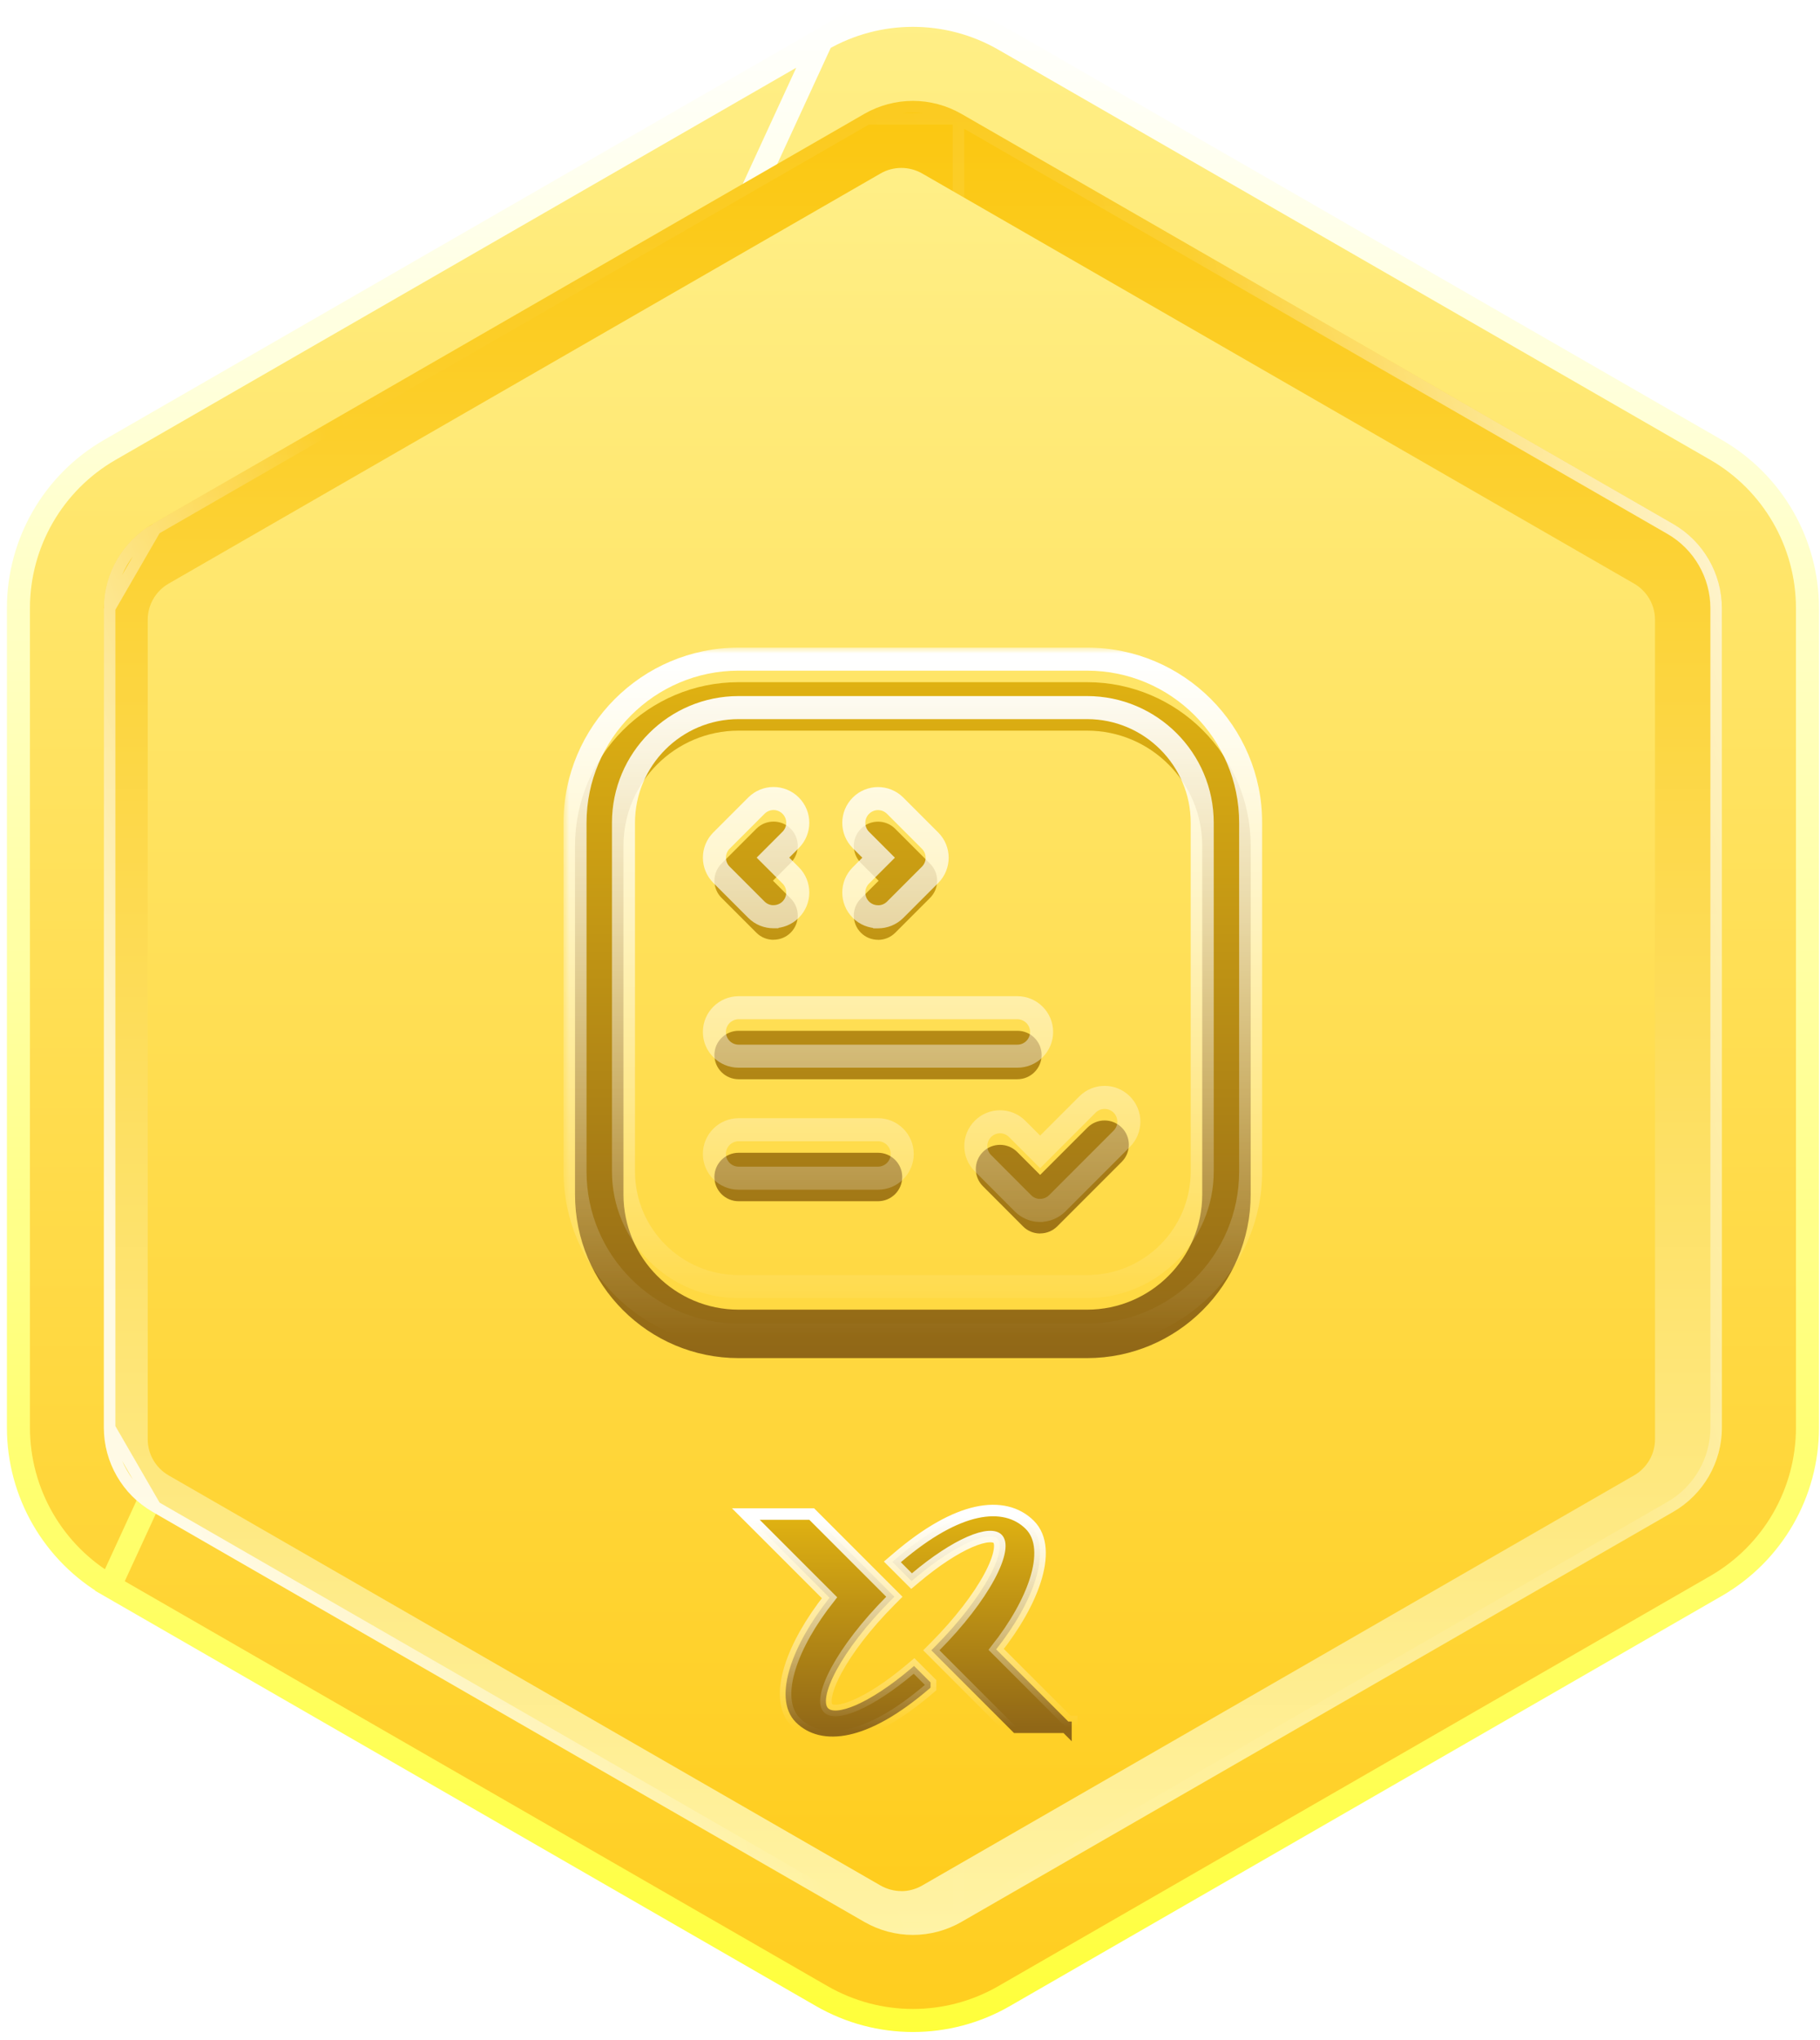
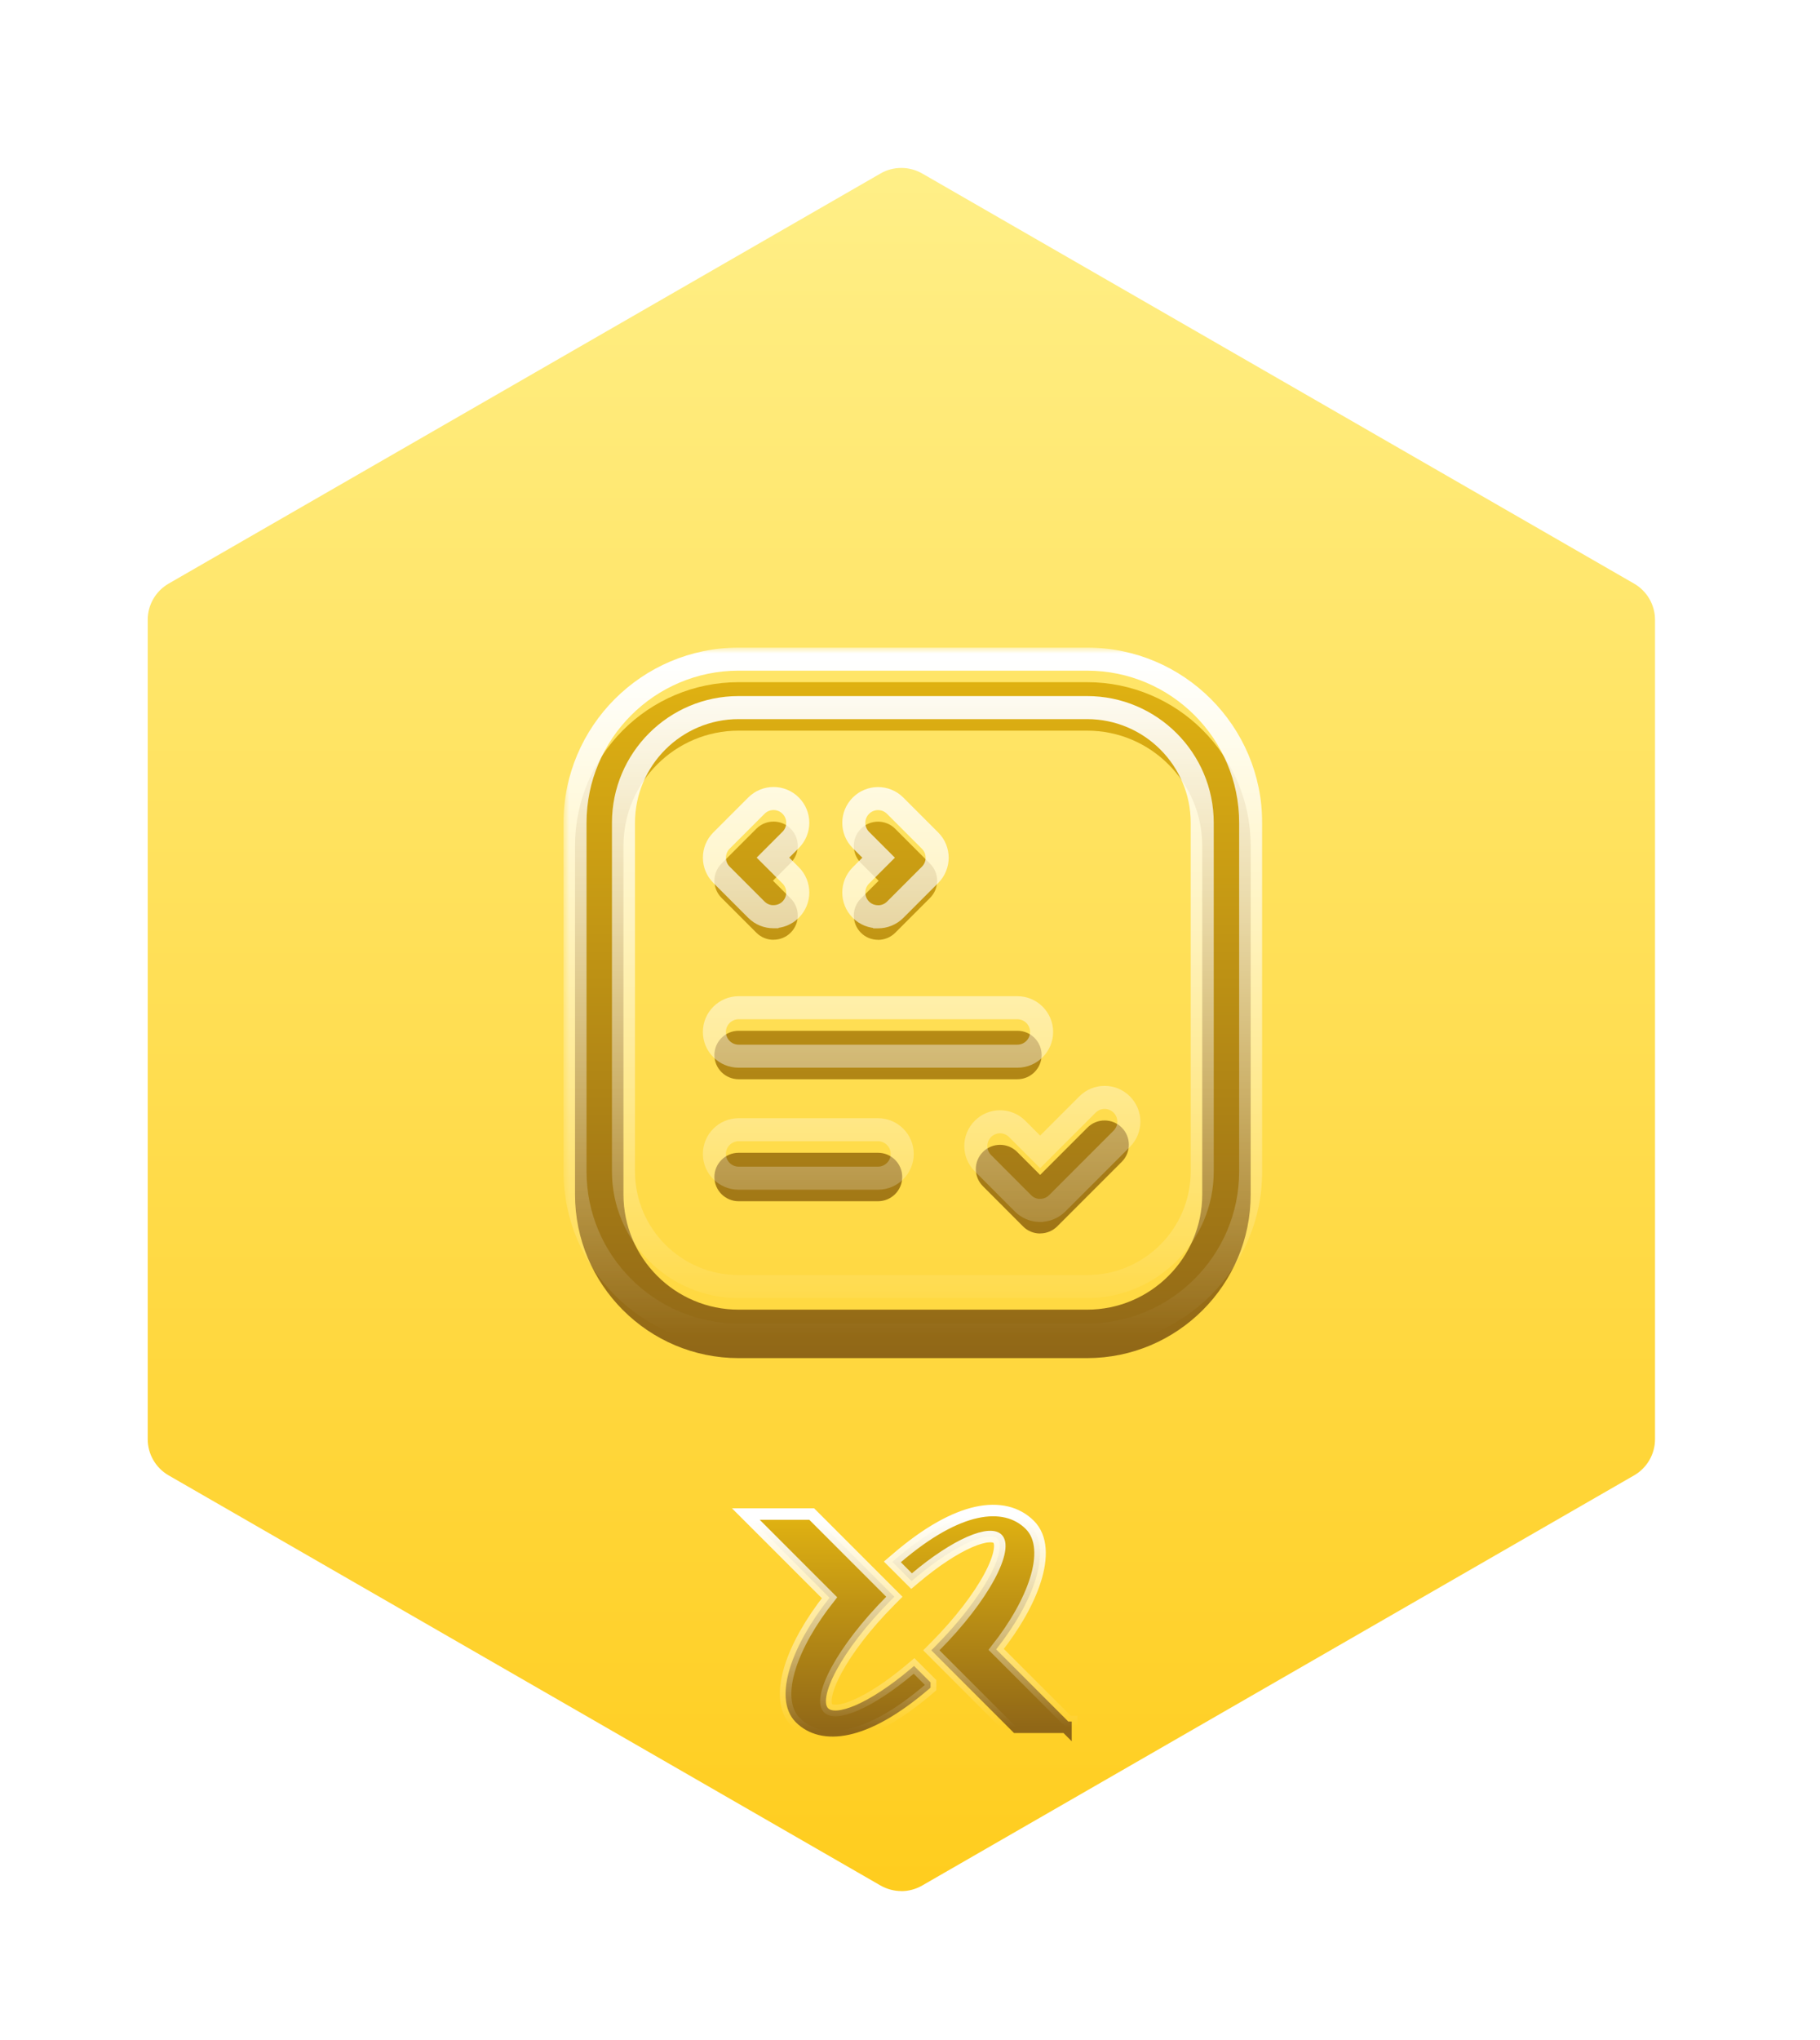
<svg xmlns="http://www.w3.org/2000/svg" width="158" height="177" viewBox="0 0 158 177" fill="none">
-   <path d="M71.344 3.445L71.344 3.445L9.54 39.036C4.624 41.867 1.6 47.106 1.6 52.775V123.885C1.6 129.553 4.629 134.792 9.54 137.624L71.344 3.445ZM71.344 3.445C76.238 0.625 82.268 0.625 87.168 3.445C87.168 3.445 87.168 3.445 87.168 3.445L148.972 39.036C153.883 41.867 156.912 47.107 156.912 52.775V123.885C156.912 129.554 153.889 134.792 148.972 137.624L87.168 173.215L87.168 173.215C82.274 176.035 76.244 176.035 71.344 173.215C71.344 173.215 71.344 173.215 71.344 173.215L9.541 137.624L71.344 3.445Z" fill="url(#paint0_linear_1536_139)" stroke="url(#paint1_linear_1536_139)" stroke-width="2" />
-   <path d="M79.25 8.755C77.778 8.755 76.324 9.145 75.044 9.878L13.241 45.469C10.639 46.971 9.017 49.765 9.017 52.775V123.885C9.017 126.889 10.633 129.689 13.241 131.191L75.044 166.782C76.324 167.515 77.778 167.905 79.25 167.905C80.722 167.905 82.176 167.515 83.456 166.782L145.259 131.191C147.867 129.689 149.483 126.895 149.483 123.885V52.775C149.483 49.771 147.867 46.971 145.259 45.469L83.456 9.878C82.176 9.145 80.722 8.755 79.25 8.755Z" fill="url(#paint2_linear_1536_139)" />
  <path d="M9.517 52.775C9.517 49.944 11.043 47.316 13.49 45.903L9.517 52.775ZM9.517 52.775V123.885M9.517 52.775V123.885M9.517 123.885C9.517 126.71 11.038 129.345 13.49 130.757M9.517 123.885L13.49 130.757M13.49 130.757C13.49 130.757 13.49 130.757 13.49 130.757M13.49 130.757L13.49 130.757M13.49 130.757L75.293 166.348M13.49 130.757L75.293 166.348M75.293 166.348L75.294 166.348C76.499 167.038 77.867 167.405 79.25 167.405C80.633 167.405 82.001 167.038 83.206 166.348L75.293 166.348ZM79.25 9.255C77.867 9.255 76.499 9.622 75.294 10.311H83.206C82.001 9.622 80.633 9.255 79.25 9.255ZM145.01 45.902L83.207 10.312V166.348L145.01 130.757C147.463 129.345 148.983 126.716 148.983 123.885V52.775C148.983 49.95 147.462 47.315 145.01 45.902ZM75.293 10.312L13.491 45.902L75.293 10.312Z" stroke="url(#paint3_linear_1536_139)" stroke-opacity="0.8" />
  <g filter="url(#filter0_ii_1536_139)">
    <path d="M79.25 163.099C78.619 163.099 77.995 162.931 77.442 162.618L15.638 127.027C14.52 126.384 13.823 125.183 13.823 123.891V52.781C13.823 51.489 14.52 50.288 15.638 49.645L77.442 14.054C77.988 13.735 78.613 13.573 79.25 13.573C79.887 13.573 80.506 13.741 81.058 14.054L142.862 49.645C143.98 50.288 144.677 51.489 144.677 52.781V123.891C144.677 125.183 143.98 126.384 142.862 127.027L81.058 162.618C80.506 162.937 79.881 163.105 79.25 163.105V163.099Z" fill="url(#paint4_linear_1536_139)" />
  </g>
  <g filter="url(#filter1_i_1536_139)">
    <path d="M80.608 144.596L80.784 144.446V144.216V144.204V143.997L80.637 143.85L79.676 142.889L79.351 142.565L79 142.86C77.277 144.311 75.636 145.38 74.317 145.956C73.655 146.245 73.101 146.397 72.674 146.427C72.244 146.456 72.012 146.358 71.889 146.236L71.888 146.234C71.745 146.092 71.635 145.784 71.742 145.173C71.846 144.579 72.139 143.817 72.617 142.931C73.571 141.164 75.207 139.011 77.292 136.914L77.643 136.561L77.291 136.208L70.61 129.527L70.463 129.381H70.256H65.954H64.747L65.601 130.235L72.013 136.646C70.362 138.733 69.178 140.838 68.6 142.673C68.001 144.572 68.001 146.363 69.086 147.447L69.086 147.448C70.183 148.542 71.774 148.956 73.722 148.529C75.654 148.106 77.962 146.856 80.608 144.596Z" fill="url(#paint5_linear_1536_139)" stroke="url(#paint6_linear_1536_139)" />
    <path d="M93.04 147.887V147.387H92.741L86.481 141.127C88.129 139.04 89.312 136.936 89.889 135.101C90.488 133.202 90.487 131.411 89.403 130.326C88.305 129.229 86.716 128.814 84.768 129.243C82.837 129.668 80.529 130.921 77.88 133.184L77.469 133.535L77.851 133.917L78.812 134.879L79.137 135.203L79.488 134.908C81.214 133.457 82.857 132.388 84.177 131.812C84.839 131.523 85.393 131.37 85.82 131.341C86.25 131.312 86.482 131.409 86.605 131.532C86.75 131.677 86.859 131.989 86.752 132.6C86.648 133.194 86.356 133.956 85.877 134.842C84.923 136.606 83.287 138.757 81.203 140.853L80.851 141.207L81.204 141.56L87.884 148.24L88.031 148.387H88.238H92.327L93.04 149.1V147.893V147.887Z" fill="url(#paint7_linear_1536_139)" stroke="url(#paint8_linear_1536_139)" />
  </g>
  <mask id="path-7-outside-1_1536_139" maskUnits="userSpaceOnUse" x="48.919" y="56.197" width="61" height="61" fill="black">
    <rect fill="white" x="48.919" y="56.197" width="61" height="61" />
    <path fill-rule="evenodd" clip-rule="evenodd" d="M64.122 115.852H94.372C102.201 115.852 108.575 109.484 108.575 101.65V71.4C108.575 63.565 102.207 57.197 94.372 57.197H64.122C56.294 57.197 49.919 63.565 49.919 71.4V101.65C49.919 109.484 56.288 115.852 64.122 115.852ZM54.125 71.4C54.125 65.884 58.607 61.402 64.122 61.402H94.372C99.888 61.402 104.369 65.884 104.369 71.4V101.65C104.369 107.165 99.888 111.647 94.372 111.647H64.122C58.607 111.647 54.125 107.165 54.125 101.65V71.4ZM64.122 102.238H76.222C77.382 102.238 78.325 101.295 78.325 100.136C78.325 98.976 77.382 98.033 76.222 98.033H64.122C62.963 98.033 62.019 98.976 62.019 100.136C62.019 101.295 62.963 102.238 64.122 102.238ZM90.293 105.038C89.734 105.038 89.199 104.816 88.809 104.419L85.33 100.935C84.507 100.112 84.507 98.784 85.33 97.961C86.153 97.138 87.481 97.138 88.304 97.961L90.299 99.955L94.408 95.846C95.231 95.023 96.559 95.023 97.382 95.846C98.205 96.669 98.205 97.997 97.382 98.82L91.789 104.413C91.392 104.81 90.858 105.032 90.305 105.032L90.293 105.038ZM64.122 91.652H88.322C89.482 91.652 90.425 90.709 90.425 89.55C90.425 88.39 89.482 87.447 88.322 87.447H64.122C62.963 87.447 62.019 88.39 62.019 89.55C62.019 90.709 62.963 91.652 64.122 91.652ZM67.15 79.552C66.609 79.552 66.075 79.348 65.666 78.94L62.638 75.912C61.815 75.088 61.815 73.761 62.638 72.938L65.666 69.91C66.489 69.087 67.817 69.087 68.64 69.91C69.463 70.733 69.463 72.061 68.64 72.883L67.102 74.422L68.64 75.96C69.463 76.783 69.463 78.111 68.64 78.934C68.231 79.342 67.691 79.546 67.156 79.546L67.15 79.552ZM74.738 78.94C75.147 79.348 75.681 79.552 76.222 79.552L76.228 79.558C76.763 79.558 77.303 79.354 77.712 78.946L80.74 75.918C81.563 75.094 81.563 73.767 80.74 72.944L77.712 69.916C76.889 69.093 75.561 69.093 74.738 69.916C73.915 70.739 73.915 72.067 74.738 72.89L76.276 74.428L74.738 75.966C73.915 76.789 73.915 78.117 74.738 78.94Z" />
  </mask>
  <g filter="url(#filter2_i_1536_139)">
    <path fill-rule="evenodd" clip-rule="evenodd" d="M64.122 115.852H94.372C102.201 115.852 108.575 109.484 108.575 101.65V71.4C108.575 63.565 102.207 57.197 94.372 57.197H64.122C56.294 57.197 49.919 63.565 49.919 71.4V101.65C49.919 109.484 56.288 115.852 64.122 115.852ZM54.125 71.4C54.125 65.884 58.607 61.402 64.122 61.402H94.372C99.888 61.402 104.369 65.884 104.369 71.4V101.65C104.369 107.165 99.888 111.647 94.372 111.647H64.122C58.607 111.647 54.125 107.165 54.125 101.65V71.4ZM64.122 102.238H76.222C77.382 102.238 78.325 101.295 78.325 100.136C78.325 98.976 77.382 98.033 76.222 98.033H64.122C62.963 98.033 62.019 98.976 62.019 100.136C62.019 101.295 62.963 102.238 64.122 102.238ZM90.293 105.038C89.734 105.038 89.199 104.816 88.809 104.419L85.33 100.935C84.507 100.112 84.507 98.784 85.33 97.961C86.153 97.138 87.481 97.138 88.304 97.961L90.299 99.955L94.408 95.846C95.231 95.023 96.559 95.023 97.382 95.846C98.205 96.669 98.205 97.997 97.382 98.82L91.789 104.413C91.392 104.81 90.858 105.032 90.305 105.032L90.293 105.038ZM64.122 91.652H88.322C89.482 91.652 90.425 90.709 90.425 89.55C90.425 88.39 89.482 87.447 88.322 87.447H64.122C62.963 87.447 62.019 88.39 62.019 89.55C62.019 90.709 62.963 91.652 64.122 91.652ZM67.15 79.552C66.609 79.552 66.075 79.348 65.666 78.94L62.638 75.912C61.815 75.088 61.815 73.761 62.638 72.938L65.666 69.91C66.489 69.087 67.817 69.087 68.64 69.91C69.463 70.733 69.463 72.061 68.64 72.883L67.102 74.422L68.64 75.96C69.463 76.783 69.463 78.111 68.64 78.934C68.231 79.342 67.691 79.546 67.156 79.546L67.15 79.552ZM74.738 78.94C75.147 79.348 75.681 79.552 76.222 79.552L76.228 79.558C76.763 79.558 77.303 79.354 77.712 78.946L80.74 75.918C81.563 75.094 81.563 73.767 80.74 72.944L77.712 69.916C76.889 69.093 75.561 69.093 74.738 69.916C73.915 70.739 73.915 72.067 74.738 72.89L76.276 74.428L74.738 75.966C73.915 76.789 73.915 78.117 74.738 78.94Z" fill="url(#paint9_linear_1536_139)" />
  </g>
  <path d="M88.809 104.419L89.521 103.718L89.516 103.713L88.809 104.419ZM90.293 105.038V106.038H90.528L90.739 105.933L90.293 105.038ZM85.33 100.935L86.038 100.228L86.037 100.228L85.33 100.935ZM90.299 99.955L89.592 100.662L90.299 101.37L91.006 100.662L90.299 99.955ZM94.408 95.846L95.115 96.553H95.115L94.408 95.846ZM91.789 104.413L92.496 105.12L92.496 105.12L91.789 104.413ZM90.305 105.032V104.032H90.069L89.859 104.137L90.305 105.032ZM65.666 78.94L66.373 78.232L65.666 78.94ZM67.15 79.552V80.552H67.564L67.857 80.26L67.15 79.552ZM62.638 75.912L61.931 76.619L62.638 75.912ZM62.638 72.938L63.345 73.645H63.345L62.638 72.938ZM65.666 69.91L64.959 69.203L64.959 69.203L65.666 69.91ZM68.64 72.883L67.933 72.176L68.64 72.883ZM67.102 74.422L66.395 73.715L65.688 74.422L66.395 75.129L67.102 74.422ZM67.156 79.546V78.546H66.742L66.449 78.839L67.156 79.546ZM76.222 79.552L76.928 78.844L76.635 78.552H76.222V79.552ZM76.228 79.558L75.522 80.266L75.815 80.558H76.228V79.558ZM77.712 78.946L77.005 78.239L77.005 78.239L77.712 78.946ZM80.74 75.918L81.447 76.625L81.447 76.625L80.74 75.918ZM80.74 72.944L81.447 72.237L81.447 72.237L80.74 72.944ZM77.712 69.916L77.005 70.623L77.005 70.623L77.712 69.916ZM76.276 74.428L76.983 75.135L77.69 74.428L76.983 73.721L76.276 74.428ZM94.372 114.852H64.122V116.852H94.372V114.852ZM107.575 101.65C107.575 108.931 101.649 114.852 94.372 114.852V116.852C102.753 116.852 109.575 110.037 109.575 101.65H107.575ZM107.575 71.4V101.65H109.575V71.4H107.575ZM94.372 58.197C101.654 58.197 107.575 64.118 107.575 71.4H109.575C109.575 63.013 102.759 56.197 94.372 56.197V58.197ZM64.122 58.197H94.372V56.197H64.122V58.197ZM50.919 71.4C50.919 64.118 56.846 58.197 64.122 58.197V56.197C55.742 56.197 48.919 63.013 48.919 71.4H50.919ZM50.919 101.65V71.4H48.919V101.65H50.919ZM64.122 114.852C56.84 114.852 50.919 108.932 50.919 101.65H48.919C48.919 110.036 55.735 116.852 64.122 116.852V114.852ZM64.122 60.402C58.054 60.402 53.125 65.332 53.125 71.4H55.125C55.125 66.437 59.159 62.402 64.122 62.402V60.402ZM94.372 60.402H64.122V62.402H94.372V60.402ZM105.369 71.4C105.369 65.332 100.44 60.402 94.372 60.402V62.402C99.335 62.402 103.369 66.437 103.369 71.4H105.369ZM105.369 101.65V71.4H103.369V101.65H105.369ZM94.372 112.647C100.44 112.647 105.369 107.717 105.369 101.65H103.369C103.369 106.613 99.335 110.647 94.372 110.647V112.647ZM64.122 112.647H94.372V110.647H64.122V112.647ZM53.125 101.65C53.125 107.717 58.054 112.647 64.122 112.647V110.647C59.159 110.647 55.125 106.613 55.125 101.65H53.125ZM53.125 71.4V101.65H55.125V71.4H53.125ZM76.222 101.238H64.122V103.238H76.222V101.238ZM77.325 100.136C77.325 100.743 76.829 101.238 76.222 101.238V103.238C77.934 103.238 79.325 101.847 79.325 100.136H77.325ZM76.222 99.033C76.829 99.033 77.325 99.528 77.325 100.136H79.325C79.325 98.424 77.934 97.033 76.222 97.033V99.033ZM64.122 99.033H76.222V97.033H64.122V99.033ZM63.019 100.136C63.019 99.528 63.515 99.033 64.122 99.033V97.033C62.41 97.033 61.019 98.424 61.019 100.136H63.019ZM64.122 101.238C63.515 101.238 63.019 100.743 63.019 100.136H61.019C61.019 101.847 62.41 103.238 64.122 103.238V101.238ZM88.096 105.121C88.677 105.71 89.469 106.038 90.293 106.038V104.038C89.999 104.038 89.722 103.922 89.521 103.718L88.096 105.121ZM84.623 101.641L88.101 105.126L89.516 103.713L86.038 100.228L84.623 101.641ZM84.623 97.254C83.409 98.467 83.409 100.428 84.623 101.642L86.037 100.228C85.605 99.795 85.605 99.1 86.037 98.668L84.623 97.254ZM89.011 97.254C87.798 96.04 85.837 96.04 84.623 97.254L86.037 98.668C86.47 98.235 87.164 98.235 87.597 98.668L89.011 97.254ZM91.006 99.248L89.011 97.254L87.597 98.668L89.592 100.662L91.006 99.248ZM93.701 95.139L89.592 99.248L91.006 100.662L95.115 96.553L93.701 95.139ZM98.089 95.139C96.876 93.925 94.915 93.925 93.701 95.139L95.115 96.553C95.548 96.121 96.243 96.121 96.675 96.553L98.089 95.139ZM98.089 99.527C99.303 98.313 99.303 96.353 98.089 95.139L96.675 96.553C97.108 96.986 97.108 97.68 96.675 98.113L98.089 99.527ZM92.496 105.12L98.089 99.527L96.675 98.113L91.082 103.706L92.496 105.12ZM90.305 106.032C91.126 106.032 91.914 105.702 92.496 105.12L91.082 103.706C90.871 103.917 90.589 104.032 90.305 104.032V106.032ZM90.739 105.933L90.751 105.927L89.859 104.137L89.847 104.143L90.739 105.933ZM88.322 90.652H64.122V92.652H88.322V90.652ZM89.425 89.55C89.425 90.157 88.929 90.652 88.322 90.652V92.652C90.034 92.652 91.425 91.261 91.425 89.55H89.425ZM88.322 88.447C88.929 88.447 89.425 88.942 89.425 89.55H91.425C91.425 87.838 90.034 86.447 88.322 86.447V88.447ZM64.122 88.447H88.322V86.447H64.122V88.447ZM63.019 89.55C63.019 88.942 63.515 88.447 64.122 88.447V86.447C62.41 86.447 61.019 87.838 61.019 89.55H63.019ZM64.122 90.652C63.515 90.652 63.019 90.157 63.019 89.55H61.019C61.019 91.261 62.41 92.652 64.122 92.652V90.652ZM64.959 79.647C65.563 80.251 66.356 80.552 67.15 80.552V78.552C66.863 78.552 66.586 78.445 66.373 78.232L64.959 79.647ZM61.931 76.619L64.959 79.647L66.373 78.232L63.345 75.204L61.931 76.619ZM61.931 72.231C60.717 73.444 60.717 75.405 61.931 76.619L63.345 75.204C62.913 74.772 62.913 74.077 63.345 73.645L61.931 72.231ZM64.959 69.203L61.931 72.231L63.345 73.645L66.373 70.617L64.959 69.203ZM69.347 69.203C68.134 67.989 66.173 67.989 64.959 69.203L66.373 70.617C66.806 70.184 67.5 70.184 67.933 70.617L69.347 69.203ZM69.347 73.591C70.561 72.377 70.561 70.416 69.347 69.203L67.933 70.617C68.365 71.049 68.365 71.744 67.933 72.176L69.347 73.591ZM67.809 75.129L69.347 73.591L67.933 72.176L66.395 73.715L67.809 75.129ZM69.347 75.252L67.809 73.715L66.395 75.129L67.933 76.667L69.347 75.252ZM69.347 79.641C70.561 78.427 70.561 76.466 69.347 75.252L67.933 76.667C68.365 77.099 68.365 77.794 67.933 78.227L69.347 79.641ZM67.156 80.546C67.943 80.546 68.742 80.246 69.347 79.641L67.933 78.227C67.721 78.438 67.439 78.546 67.156 78.546V80.546ZM67.857 80.26L67.863 80.254L66.449 78.839L66.443 78.845L67.857 80.26ZM76.222 78.552C75.935 78.552 75.658 78.445 75.445 78.233L74.031 79.647C74.635 80.251 75.428 80.552 76.222 80.552V78.552ZM76.934 78.85L76.928 78.844L75.516 80.26L75.522 80.266L76.934 78.85ZM77.005 78.239C76.793 78.45 76.511 78.558 76.228 78.558V80.558C77.015 80.558 77.814 80.258 78.419 79.653L77.005 78.239ZM80.033 75.21L77.005 78.239L78.419 79.653L81.447 76.625L80.033 75.21ZM80.033 73.651C80.466 74.083 80.466 74.778 80.033 75.21L81.447 76.625C82.661 75.411 82.661 73.45 81.447 72.237L80.033 73.651ZM77.005 70.623L80.033 73.651L81.447 72.237L78.419 69.209L77.005 70.623ZM75.445 70.623C75.878 70.19 76.572 70.19 77.005 70.623L78.419 69.209C77.206 67.995 75.245 67.995 74.031 69.209L75.445 70.623ZM75.445 72.183C75.013 71.75 75.013 71.055 75.445 70.623L74.031 69.209C72.817 70.422 72.817 72.383 74.031 73.597L75.445 72.183ZM76.983 73.721L75.445 72.183L74.031 73.597L75.569 75.135L76.983 73.721ZM75.445 76.673L76.983 75.135L75.569 73.721L74.031 75.258L75.445 76.673ZM75.445 78.233C75.013 77.8 75.013 77.105 75.445 76.673L74.031 75.258C72.817 76.472 72.817 78.433 74.031 79.647L75.445 78.233Z" fill="url(#paint10_linear_1536_139)" mask="url(#path-7-outside-1_1536_139)" />
  <defs>
    <filter id="filter0_ii_1536_139" x="9.823" y="9.573" width="137.853" height="158.532" filterUnits="userSpaceOnUse" color-interpolation-filters="sRGB">
      <feFlood flood-opacity="0" result="BackgroundImageFix" />
      <feBlend mode="normal" in="SourceGraphic" in2="BackgroundImageFix" result="shape" />
      <feColorMatrix in="SourceAlpha" type="matrix" values="0 0 0 0 0 0 0 0 0 0 0 0 0 0 0 0 0 0 127 0" result="hardAlpha" />
      <feOffset dx="-4" dy="-4" />
      <feGaussianBlur stdDeviation="4" />
      <feComposite in2="hardAlpha" operator="arithmetic" k2="-1" k3="1" />
      <feColorMatrix type="matrix" values="0 0 0 0 1 0 0 0 0 0.944 0 0 0 0 0.586 0 0 0 1 0" />
      <feBlend mode="normal" in2="shape" result="effect1_innerShadow_1536_139" />
      <feColorMatrix in="SourceAlpha" type="matrix" values="0 0 0 0 0 0 0 0 0 0 0 0 0 0 0 0 0 0 127 0" result="hardAlpha" />
      <feOffset dx="3" dy="5" />
      <feGaussianBlur stdDeviation="6" />
      <feComposite in2="hardAlpha" operator="arithmetic" k2="-1" k3="1" />
      <feColorMatrix type="matrix" values="0 0 0 0 0.988 0 0 0 0 0.8 0 0 0 0 0.122 0 0 0 1 0" />
      <feBlend mode="normal" in2="effect1_innerShadow_1536_139" result="effect2_innerShadow_1536_139" />
    </filter>
    <filter id="filter1_i_1536_139" x="63.54" y="128.577" width="29.999" height="23.73" filterUnits="userSpaceOnUse" color-interpolation-filters="sRGB">
      <feFlood flood-opacity="0" result="BackgroundImageFix" />
      <feBlend mode="normal" in="SourceGraphic" in2="BackgroundImageFix" result="shape" />
      <feColorMatrix in="SourceAlpha" type="matrix" values="0 0 0 0 0 0 0 0 0 0 0 0 0 0 0 0 0 0 127 0" result="hardAlpha" />
      <feOffset dy="2" />
      <feGaussianBlur stdDeviation="1.5" />
      <feComposite in2="hardAlpha" operator="arithmetic" k2="-1" k3="1" />
      <feColorMatrix type="matrix" values="0 0 0 0 0 0 0 0 0 0 0 0 0 0 0 0 0 0 0.6 0" />
      <feBlend mode="normal" in2="shape" result="effect1_innerShadow_1536_139" />
    </filter>
    <filter id="filter2_i_1536_139" x="48.919" y="56.197" width="60.656" height="62.656" filterUnits="userSpaceOnUse" color-interpolation-filters="sRGB">
      <feFlood flood-opacity="0" result="BackgroundImageFix" />
      <feBlend mode="normal" in="SourceGraphic" in2="BackgroundImageFix" result="shape" />
      <feColorMatrix in="SourceAlpha" type="matrix" values="0 0 0 0 0 0 0 0 0 0 0 0 0 0 0 0 0 0 127 0" result="hardAlpha" />
      <feOffset dy="2" />
      <feGaussianBlur stdDeviation="1.5" />
      <feComposite in2="hardAlpha" operator="arithmetic" k2="-1" k3="1" />
      <feColorMatrix type="matrix" values="0 0 0 0 0 0 0 0 0 0 0 0 0 0 0 0 0 0 0.6 0" />
      <feBlend mode="normal" in2="shape" result="effect1_innerShadow_1536_139" />
    </filter>
    <linearGradient id="paint0_linear_1536_139" x1="79.256" y1="0.33" x2="79.256" y2="176.33" gradientUnits="userSpaceOnUse">
      <stop stop-color="#FFEF87" />
      <stop offset="1" stop-color="#FFCD1E" />
    </linearGradient>
    <linearGradient id="paint1_linear_1536_139" x1="79.256" y1="0.33" x2="79.256" y2="176.33" gradientUnits="userSpaceOnUse">
      <stop stop-color="white" />
      <stop offset="1" stop-color="#FFFF3B" />
    </linearGradient>
    <linearGradient id="paint2_linear_1536_139" x1="79.25" y1="167.905" x2="79.25" y2="8.755" gradientUnits="userSpaceOnUse">
      <stop stop-color="#FFF3A4" />
      <stop offset="1" stop-color="#FBC710" />
    </linearGradient>
    <linearGradient id="paint3_linear_1536_139" x1="2.997" y1="91.951" x2="149.591" y2="41.184" gradientUnits="userSpaceOnUse">
      <stop stop-color="white" />
      <stop offset="0.269" stop-color="white" stop-opacity="0" />
      <stop offset="0.759" stop-color="white" stop-opacity="0.114" />
      <stop offset="1" stop-color="white" />
    </linearGradient>
    <linearGradient id="paint4_linear_1536_139" x1="79.25" y1="13.573" x2="79.25" y2="163.105" gradientUnits="userSpaceOnUse">
      <stop stop-color="#FFEF87" />
      <stop offset="1" stop-color="#FFCD1E" />
    </linearGradient>
    <linearGradient id="paint5_linear_1536_139" x1="73.119" y1="129.881" x2="73.119" y2="148.195" gradientUnits="userSpaceOnUse">
      <stop stop-color="#DFB112" />
      <stop offset="1" stop-color="#906717" />
    </linearGradient>
    <linearGradient id="paint6_linear_1536_139" x1="73.119" y1="129.881" x2="73.119" y2="148.195" gradientUnits="userSpaceOnUse">
      <stop stop-color="white" />
      <stop offset="1" stop-color="white" stop-opacity="0" />
    </linearGradient>
    <linearGradient id="paint7_linear_1536_139" x1="85.372" y1="129.577" x2="85.372" y2="147.893" gradientUnits="userSpaceOnUse">
      <stop stop-color="#DFB112" />
      <stop offset="1" stop-color="#906717" />
    </linearGradient>
    <linearGradient id="paint8_linear_1536_139" x1="85.372" y1="129.577" x2="85.372" y2="147.893" gradientUnits="userSpaceOnUse">
      <stop stop-color="white" />
      <stop offset="1" stop-color="white" stop-opacity="0" />
    </linearGradient>
    <linearGradient id="paint9_linear_1536_139" x1="79.247" y1="57.197" x2="79.247" y2="115.852" gradientUnits="userSpaceOnUse">
      <stop stop-color="#DFB112" />
      <stop offset="1" stop-color="#906717" />
    </linearGradient>
    <linearGradient id="paint10_linear_1536_139" x1="79.247" y1="57.197" x2="79.247" y2="115.852" gradientUnits="userSpaceOnUse">
      <stop stop-color="white" />
      <stop offset="1" stop-color="white" stop-opacity="0" />
    </linearGradient>
  </defs>
</svg>